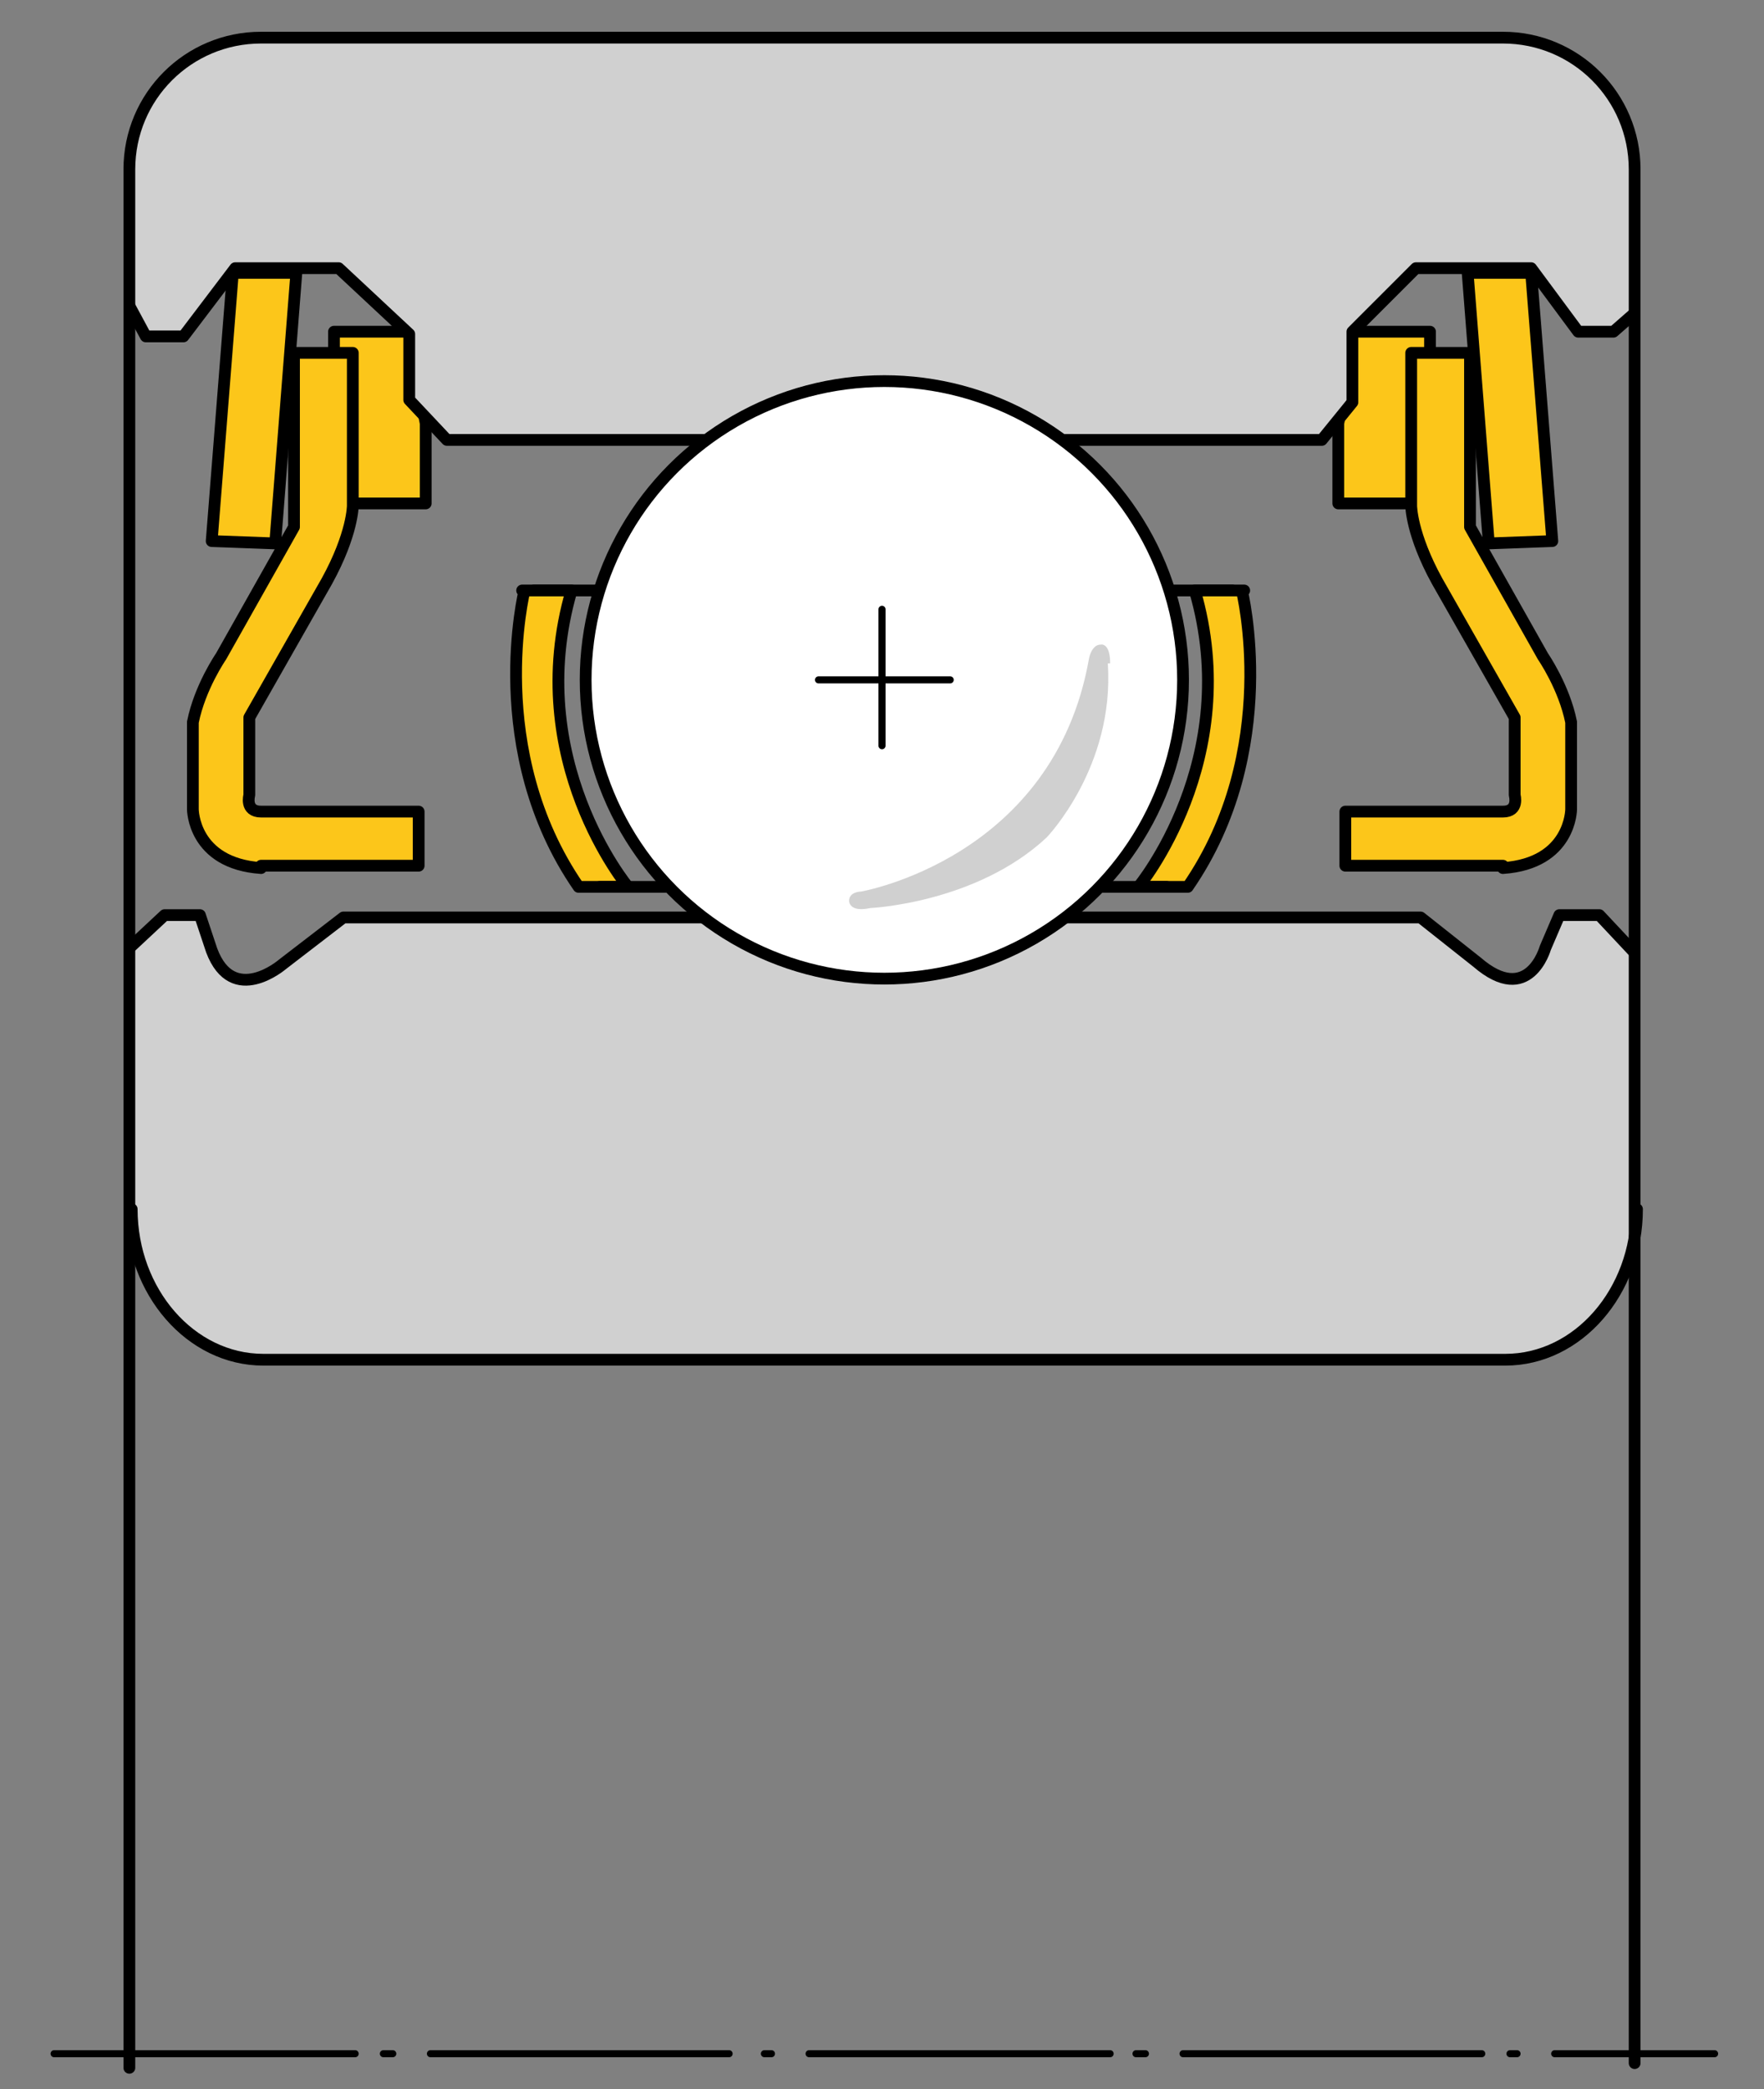
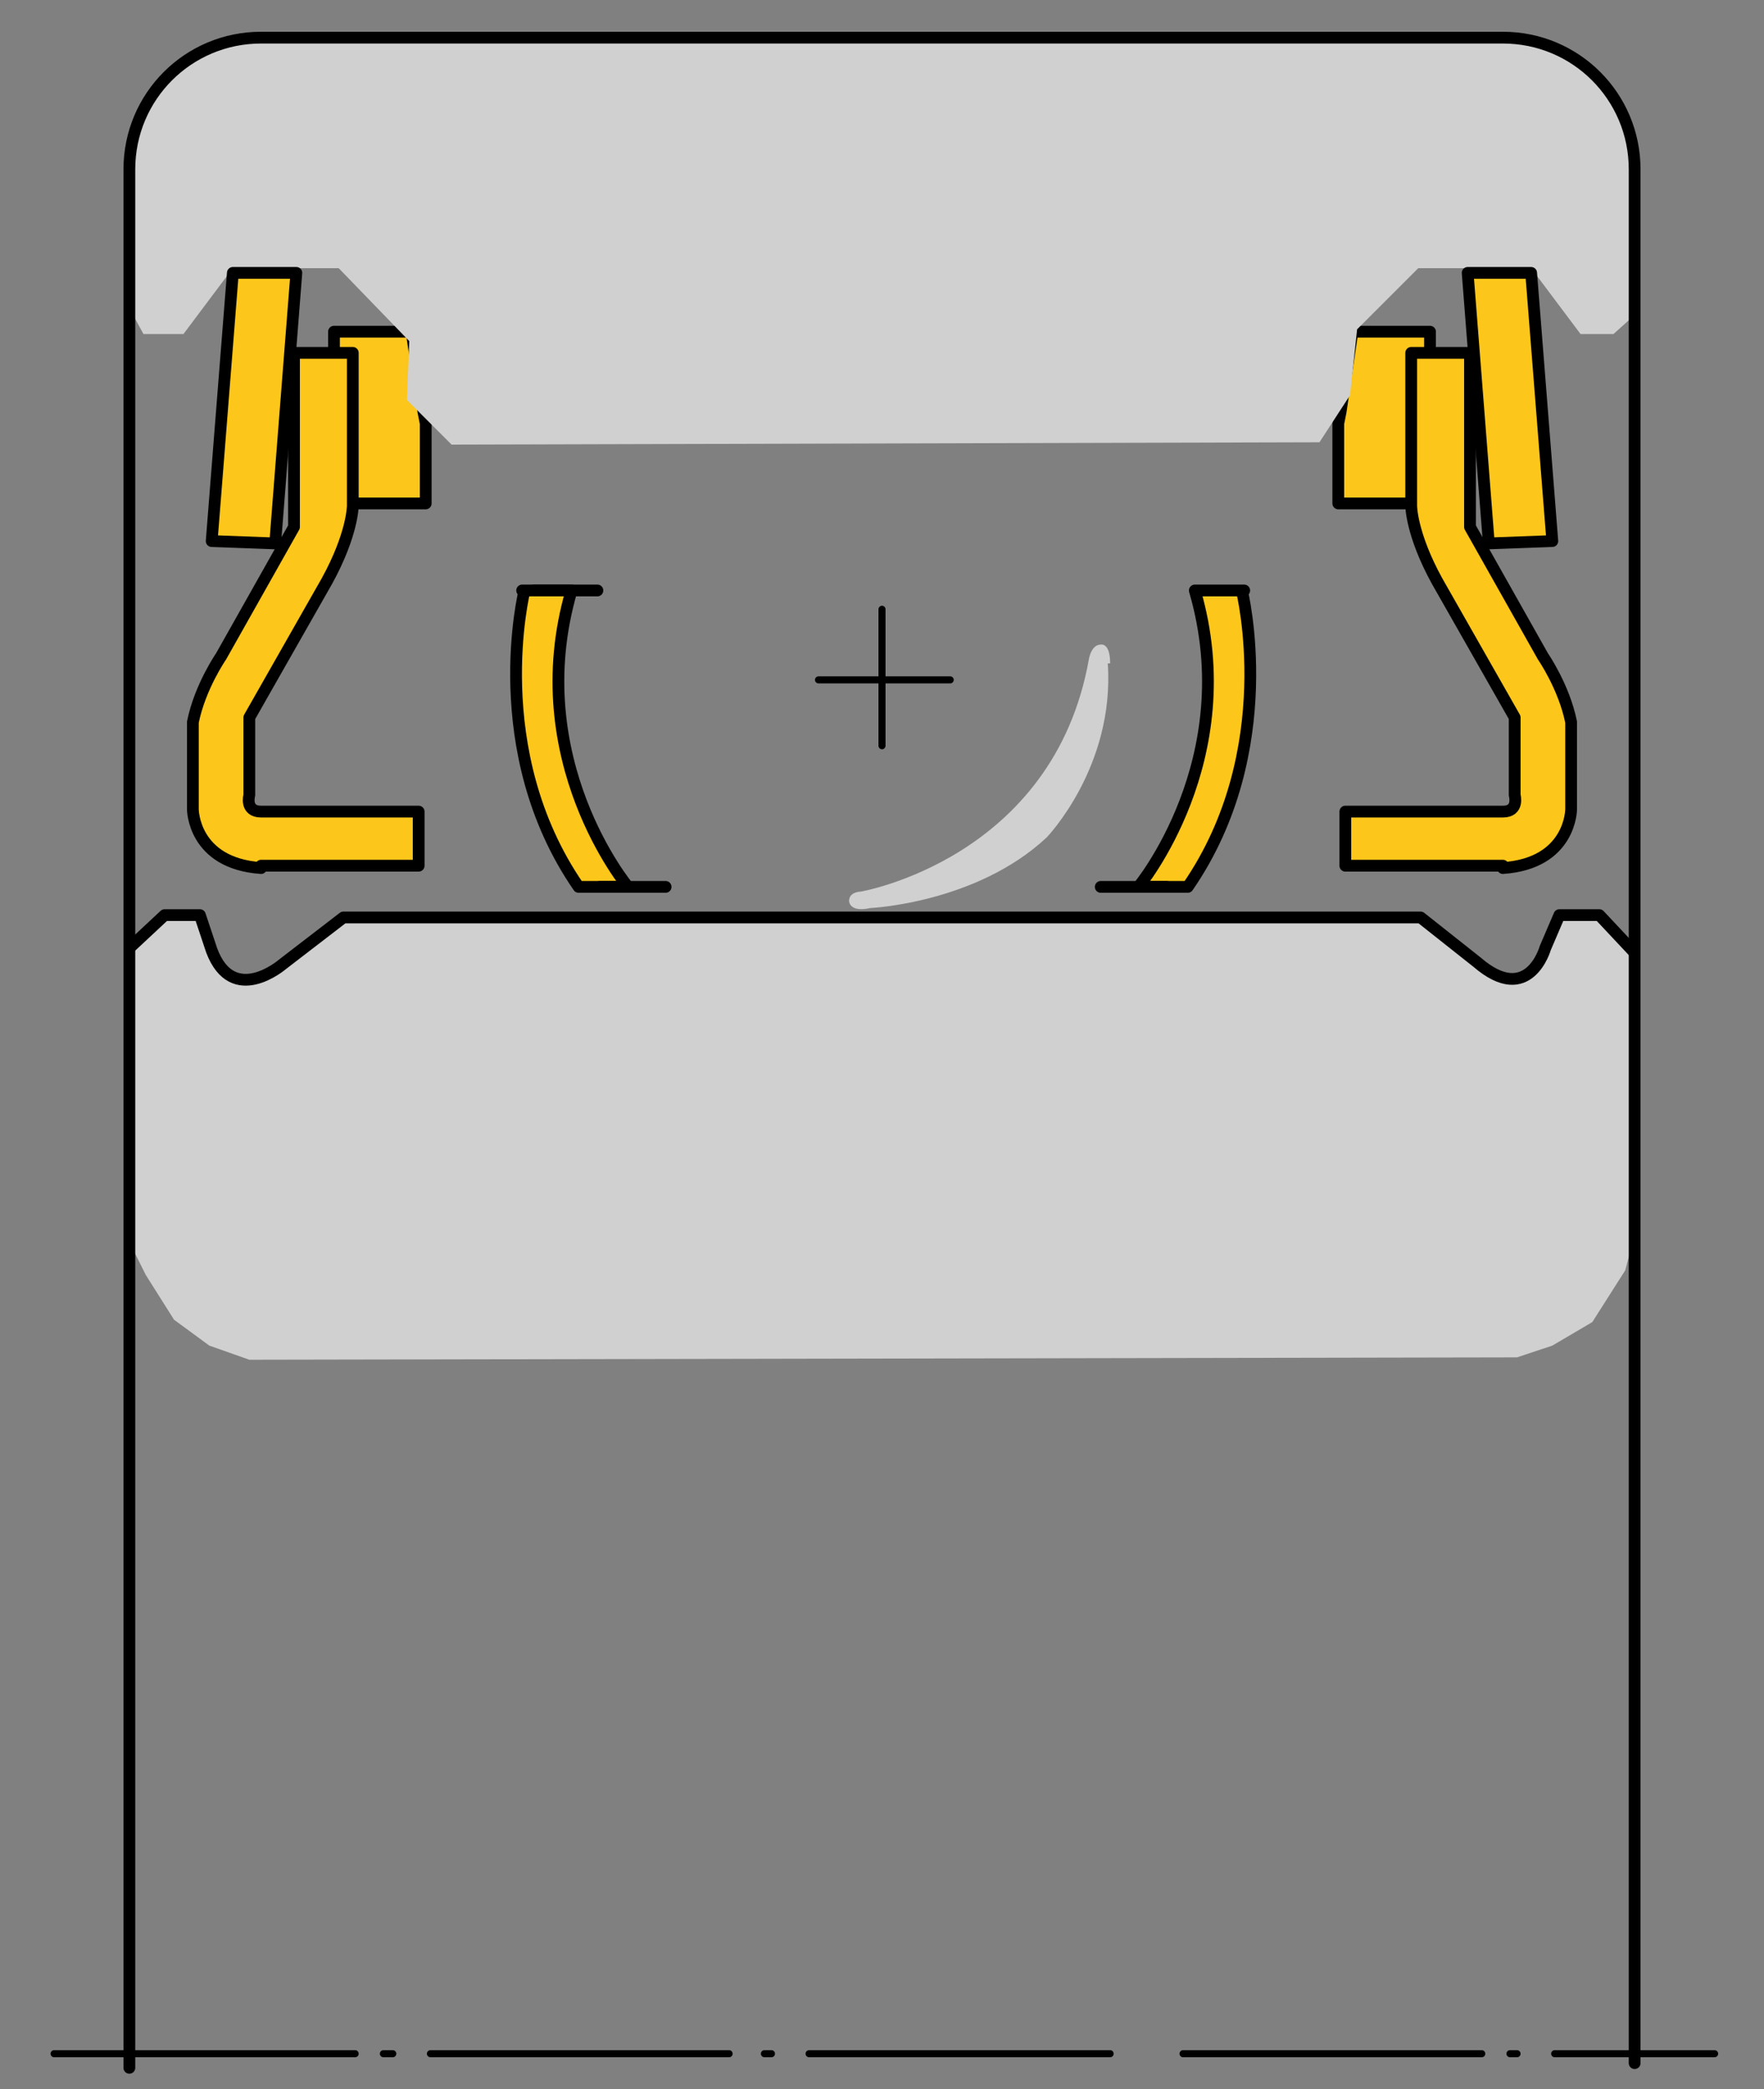
<svg xmlns="http://www.w3.org/2000/svg" id="Ebene_1" data-name="Ebene 1" version="1.1" viewBox="0 0 75 88.8">
  <rect x="0" y="0" width="75" height="88.8" fill="#808080" stroke="none" />
  <defs>
    <style>
      .cls-1 {
        stroke-width: .3px;
      }

      .cls-1, .cls-2, .cls-3, .cls-4, .cls-5 {
        stroke: #000;
        stroke-linecap: round;
        stroke-linejoin: round;
      }

      .cls-1, .cls-3, .cls-5 {
        fill: none;
      }

      .cls-2 {
        fill: #fff;
      }

      .cls-2, .cls-4, .cls-5 {
        stroke-width: .5px;
      }

      .cls-3 {
        stroke-width: .3px;
      }

      .cls-6 {
        fill: #d0d0d0;
        stroke-width: 0px;
      }

      .cls-4 {
        fill: #fcc61a;
      }
    </style>
  </defs>
  <polygon class="cls-4" points="60.1 21.4 56.9 21.4 56.9 18 57 17.5 57.5 14.1 60.8 14.1 60.8 14.9 60.1 21.4" />
  <polygon class="cls-4" points="14.9 21.4 18.1 21.4 18.1 18 18 17.5 17.5 14.1 14.2 14.1 14.2 14.9 14.9 21.4" />
  <polygon class="cls-6" points="14.7 39.1 60.3 39 61.6 40 63.5 41.4 64.4 41.7 65.2 41.4 65.6 40.8 66.5 39 68.1 39 69.5 40.4 69.5 52.5 69.1 54 67.7 56.2 66 57.2 64.5 57.7 10.6 57.8 8.9 57.2 7.4 56.1 6.2 54.2 5.4 52.6 5.6 40.3 7 39 8.3 38.9 8.5 39.4 9.1 40.9 9.6 41.5 10.5 41.8 11.1 41.5 13 40.3 14.7 39.1" />
  <polygon class="cls-6" points="12.4 1.7 60.8 1.6 64.6 1.6 66.3 2.2 67.8 3.1 68.8 4.5 69.4 6 69.7 7.7 69.6 13.3 68.6 14.2 67.2 14.2 65.1 11.4 60.3 11.4 57.7 14 57.4 16.8 56.1 18.8 19.2 18.9 17.3 17 17.4 14.5 14.4 11.4 9.9 11.4 7.8 14.2 6.1 14.2 5.5 13.1 5.5 6.3 6.2 4.5 7.3 3.2 8.3 2.4 9.8 1.7 11.2 1.6 12.4 1.7" />
  <path class="cls-5" d="M5.5,87.9V7.2c0-3.1,2.5-5.6,5.6-5.6h52.8c3.1,0,5.6,2.5,5.6,5.6v80.5" />
-   <polyline class="cls-5" points="5.5 13 6.2 14.3 7.8 14.3 10 11.4 14.4 11.4 17.4 14.2 17.4 17 19 18.7 56.2 18.7 57.5 17.1 57.5 14.1 60.2 11.4 65.1 11.4 67.1 14.1 68.6 14.1 69.4 13.4" />
  <path class="cls-5" d="M69.5,40.5l-1.5-1.6h-1.7s-.6,1.4-.6,1.4c0,0-.7,2.5-2.9.6l-2.4-1.9H14.6l-2.6,2s-2.1,1.8-3-.6l-.5-1.5h-1.5l-1.5,1.4" />
-   <path class="cls-5" d="M69.6,51.4c0,3.5-2.5,6.4-5.6,6.4H11.2c-3.1,0-5.6-2.9-5.6-6.4" />
  <path class="cls-4" d="M22.3,25.1s-1.7,6.8,2.3,12.6h2.1s-4.5-5.4-2.4-12.6h-2.1Z" />
  <line class="cls-5" x1="22.7" y1="25.1" x2="25.4" y2="25.1" />
  <line class="cls-5" x1="25.5" y1="37.7" x2="28.3" y2="37.7" />
  <path class="cls-4" d="M52.8,25.1s1.7,6.8-2.3,12.6h-2.1s4.5-5.4,2.4-12.6h2.1Z" />
-   <line class="cls-5" x1="52.4" y1="25.1" x2="49.9" y2="25.1" />
  <line class="cls-5" x1="49.6" y1="37.7" x2="46.8" y2="37.7" />
  <path class="cls-4" d="M11.1,36.8h6.7v-2.3h-6.7c-.7,0-.5-.7-.5-.7v-3.3l3.3-5.8c1.1-2,1.1-3.2,1.1-3.2v-6.5h-2.5v7.4l-3.1,5.5s-.9,1.3-1.2,2.8v3.7s0,2.3,2.9,2.5Z" />
  <polygon class="cls-4" points="9.9 11.6 9 23 11.7 23.1 12.6 11.6 9.9 11.6" />
  <path class="cls-4" d="M63.9,36.8h-6.7v-2.3h6.7c.7,0,.5-.7.5-.7v-3.3s-3.3-5.8-3.3-5.8c-1.1-2-1.1-3.2-1.1-3.2v-6.5c0,0,2.5,0,2.5,0v7.4s3.1,5.5,3.1,5.5c0,0,.9,1.3,1.2,2.8v3.7s0,2.3-2.9,2.5Z" />
  <polygon class="cls-4" points="65.1 11.6 66 23 63.3 23.1 62.4 11.6 65.1 11.6" />
-   <circle class="cls-2" cx="37.6" cy="28.9" r="12.7" />
  <line class="cls-3" x1="37.5" y1="25.9" x2="37.5" y2="31.7" />
  <line class="cls-3" x1="34.8" y1="28.9" x2="40.4" y2="28.9" />
  <path class="cls-6" d="M47.2,28.2c0-.9-.4-.8-.4-.8-.4,0-.5.6-.5.6-1.5,8.5-9.7,9.9-9.7,9.9,0,0-.5,0-.5.4,0,0,0,.5.9.3,0,0,4.5-.2,7.5-3,0,0,2.9-3,2.6-7.4Z" />
  <line class="cls-1" x1="2.3" y1="87.3" x2="15.1" y2="87.3" />
  <line class="cls-3" x1="16.3" y1="87.3" x2="16.7" y2="87.3" />
  <line class="cls-1" x1="18.3" y1="87.3" x2="31" y2="87.3" />
  <line class="cls-3" x1="32.5" y1="87.3" x2="32.8" y2="87.3" />
  <line class="cls-1" x1="34.4" y1="87.3" x2="47.2" y2="87.3" />
-   <line class="cls-3" x1="48.3" y1="87.3" x2="48.7" y2="87.3" />
  <line class="cls-1" x1="50.3" y1="87.3" x2="63" y2="87.3" />
  <line class="cls-3" x1="64.2" y1="87.3" x2="64.5" y2="87.3" />
  <line class="cls-3" x1="66.1" y1="87.3" x2="72.9" y2="87.3" />
  <path class="cls-6" d="M55.2,1.7" />
</svg>